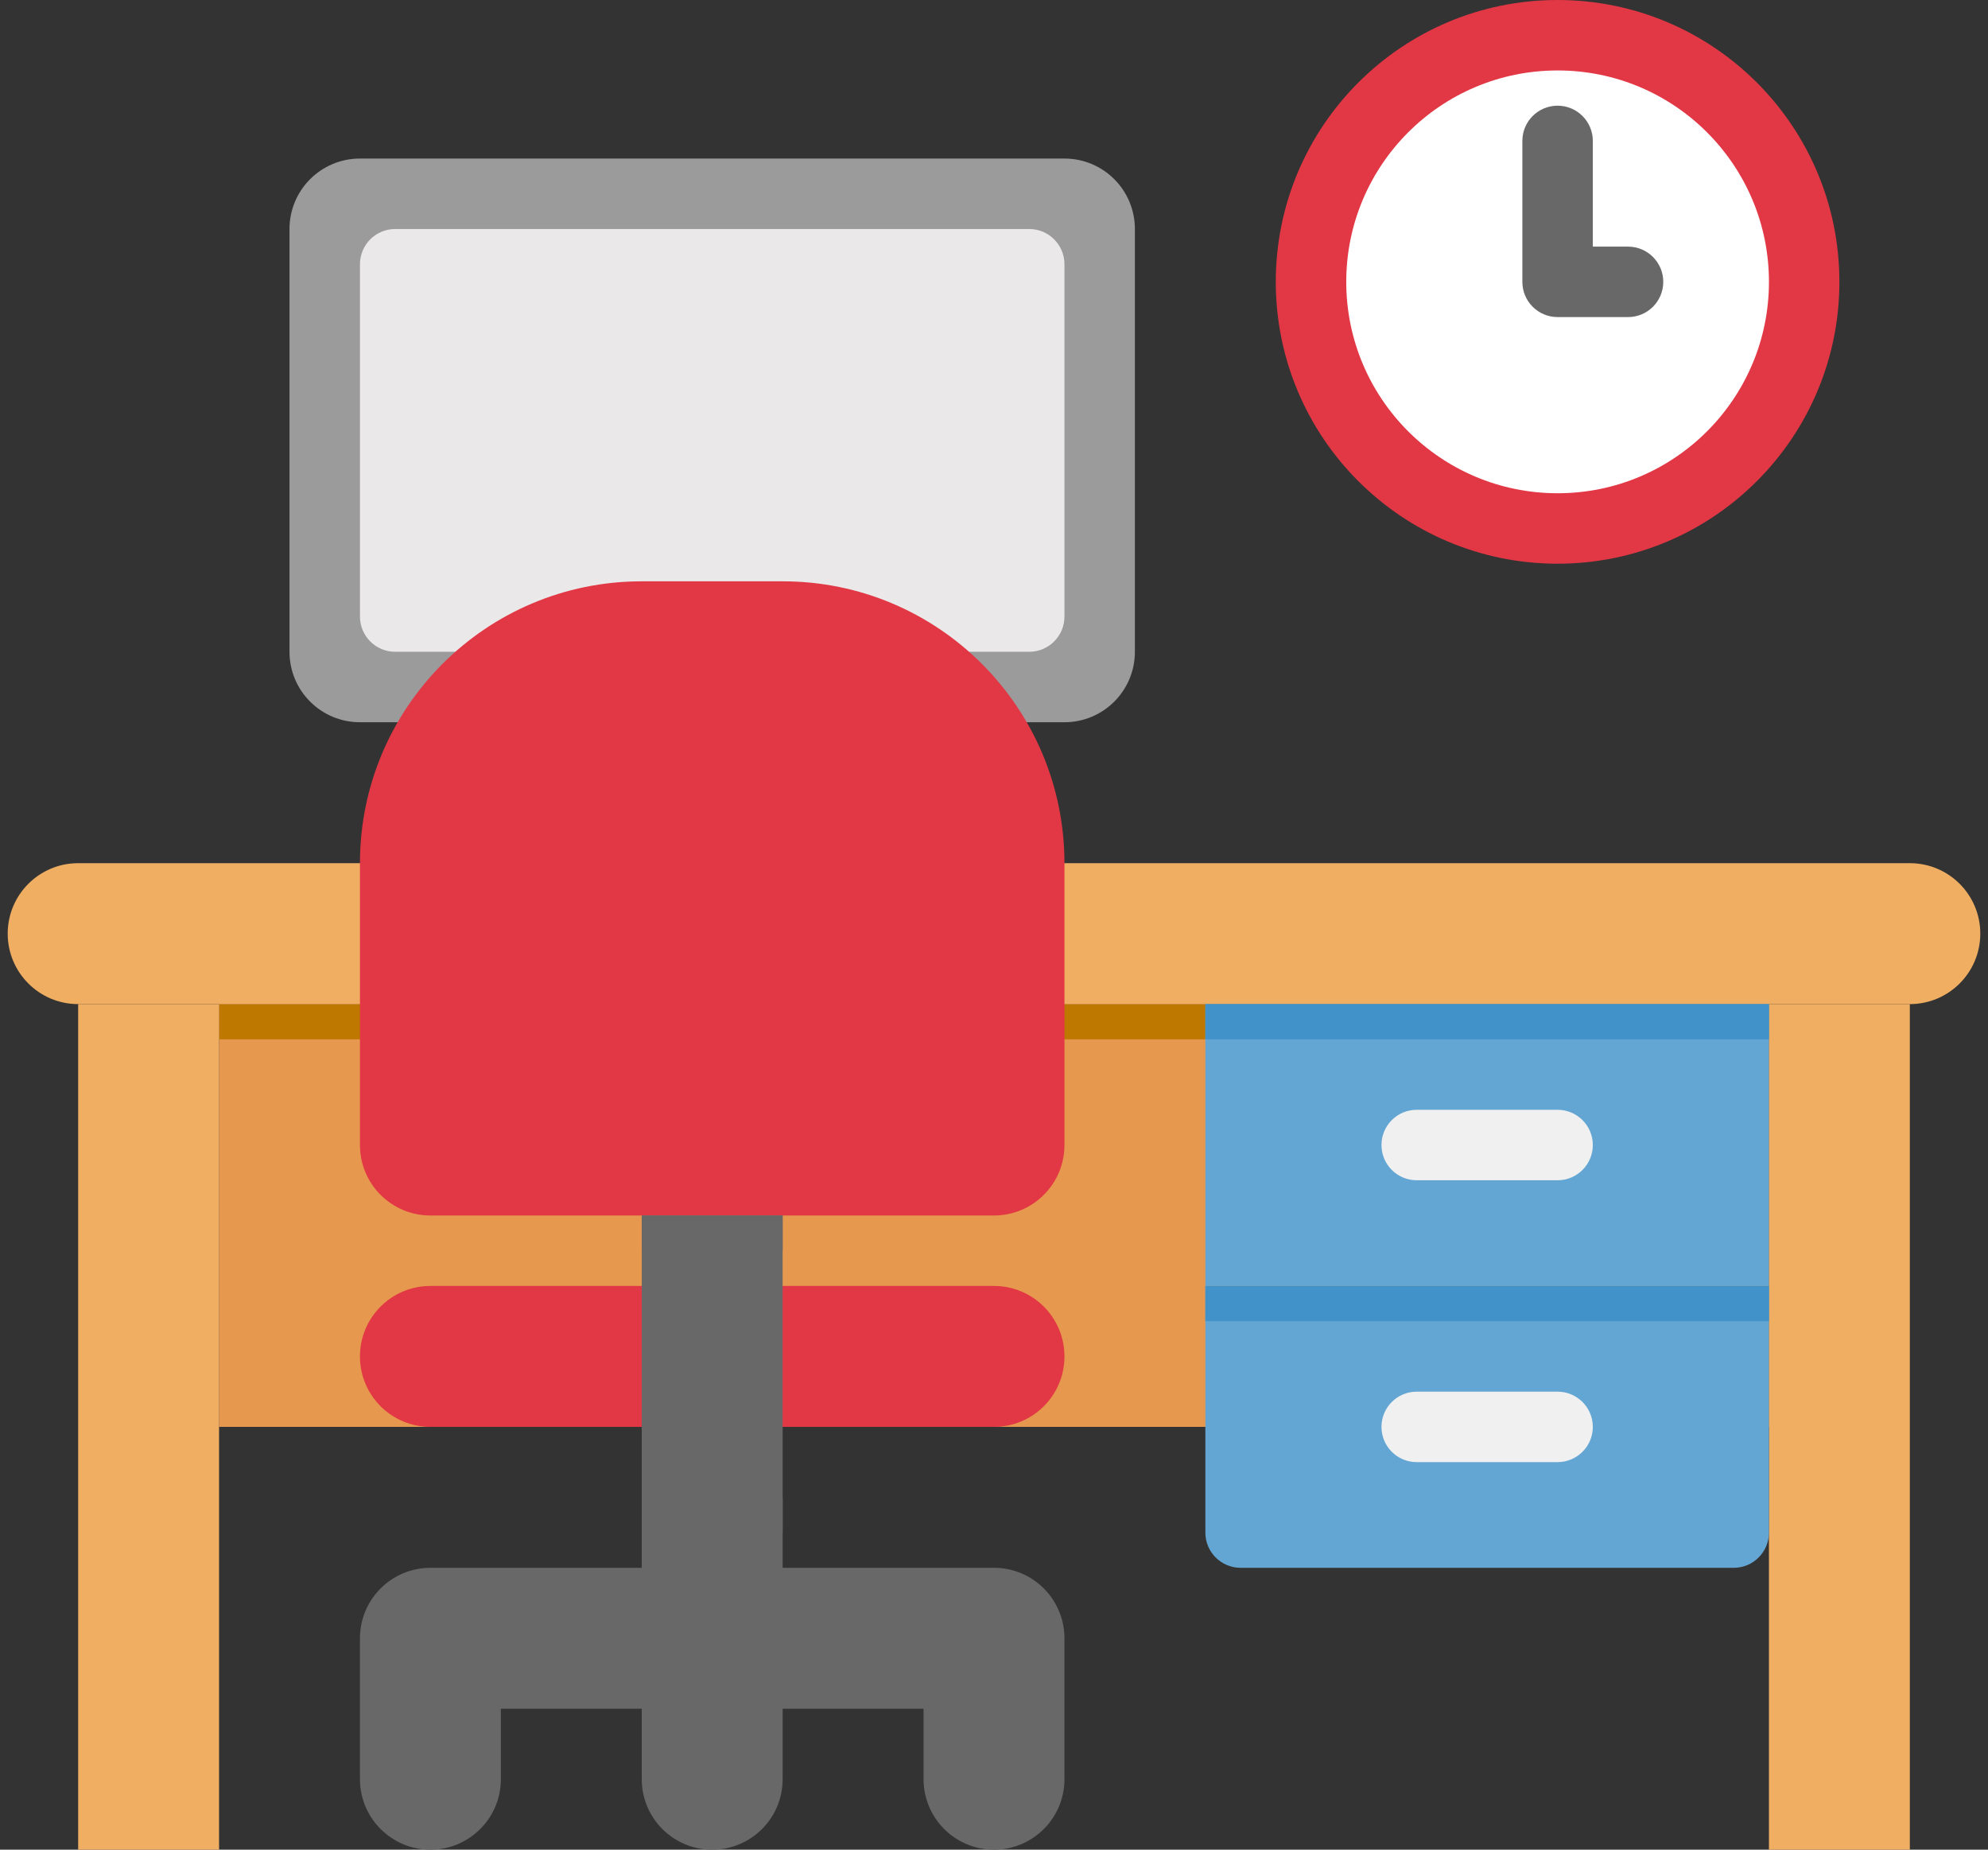
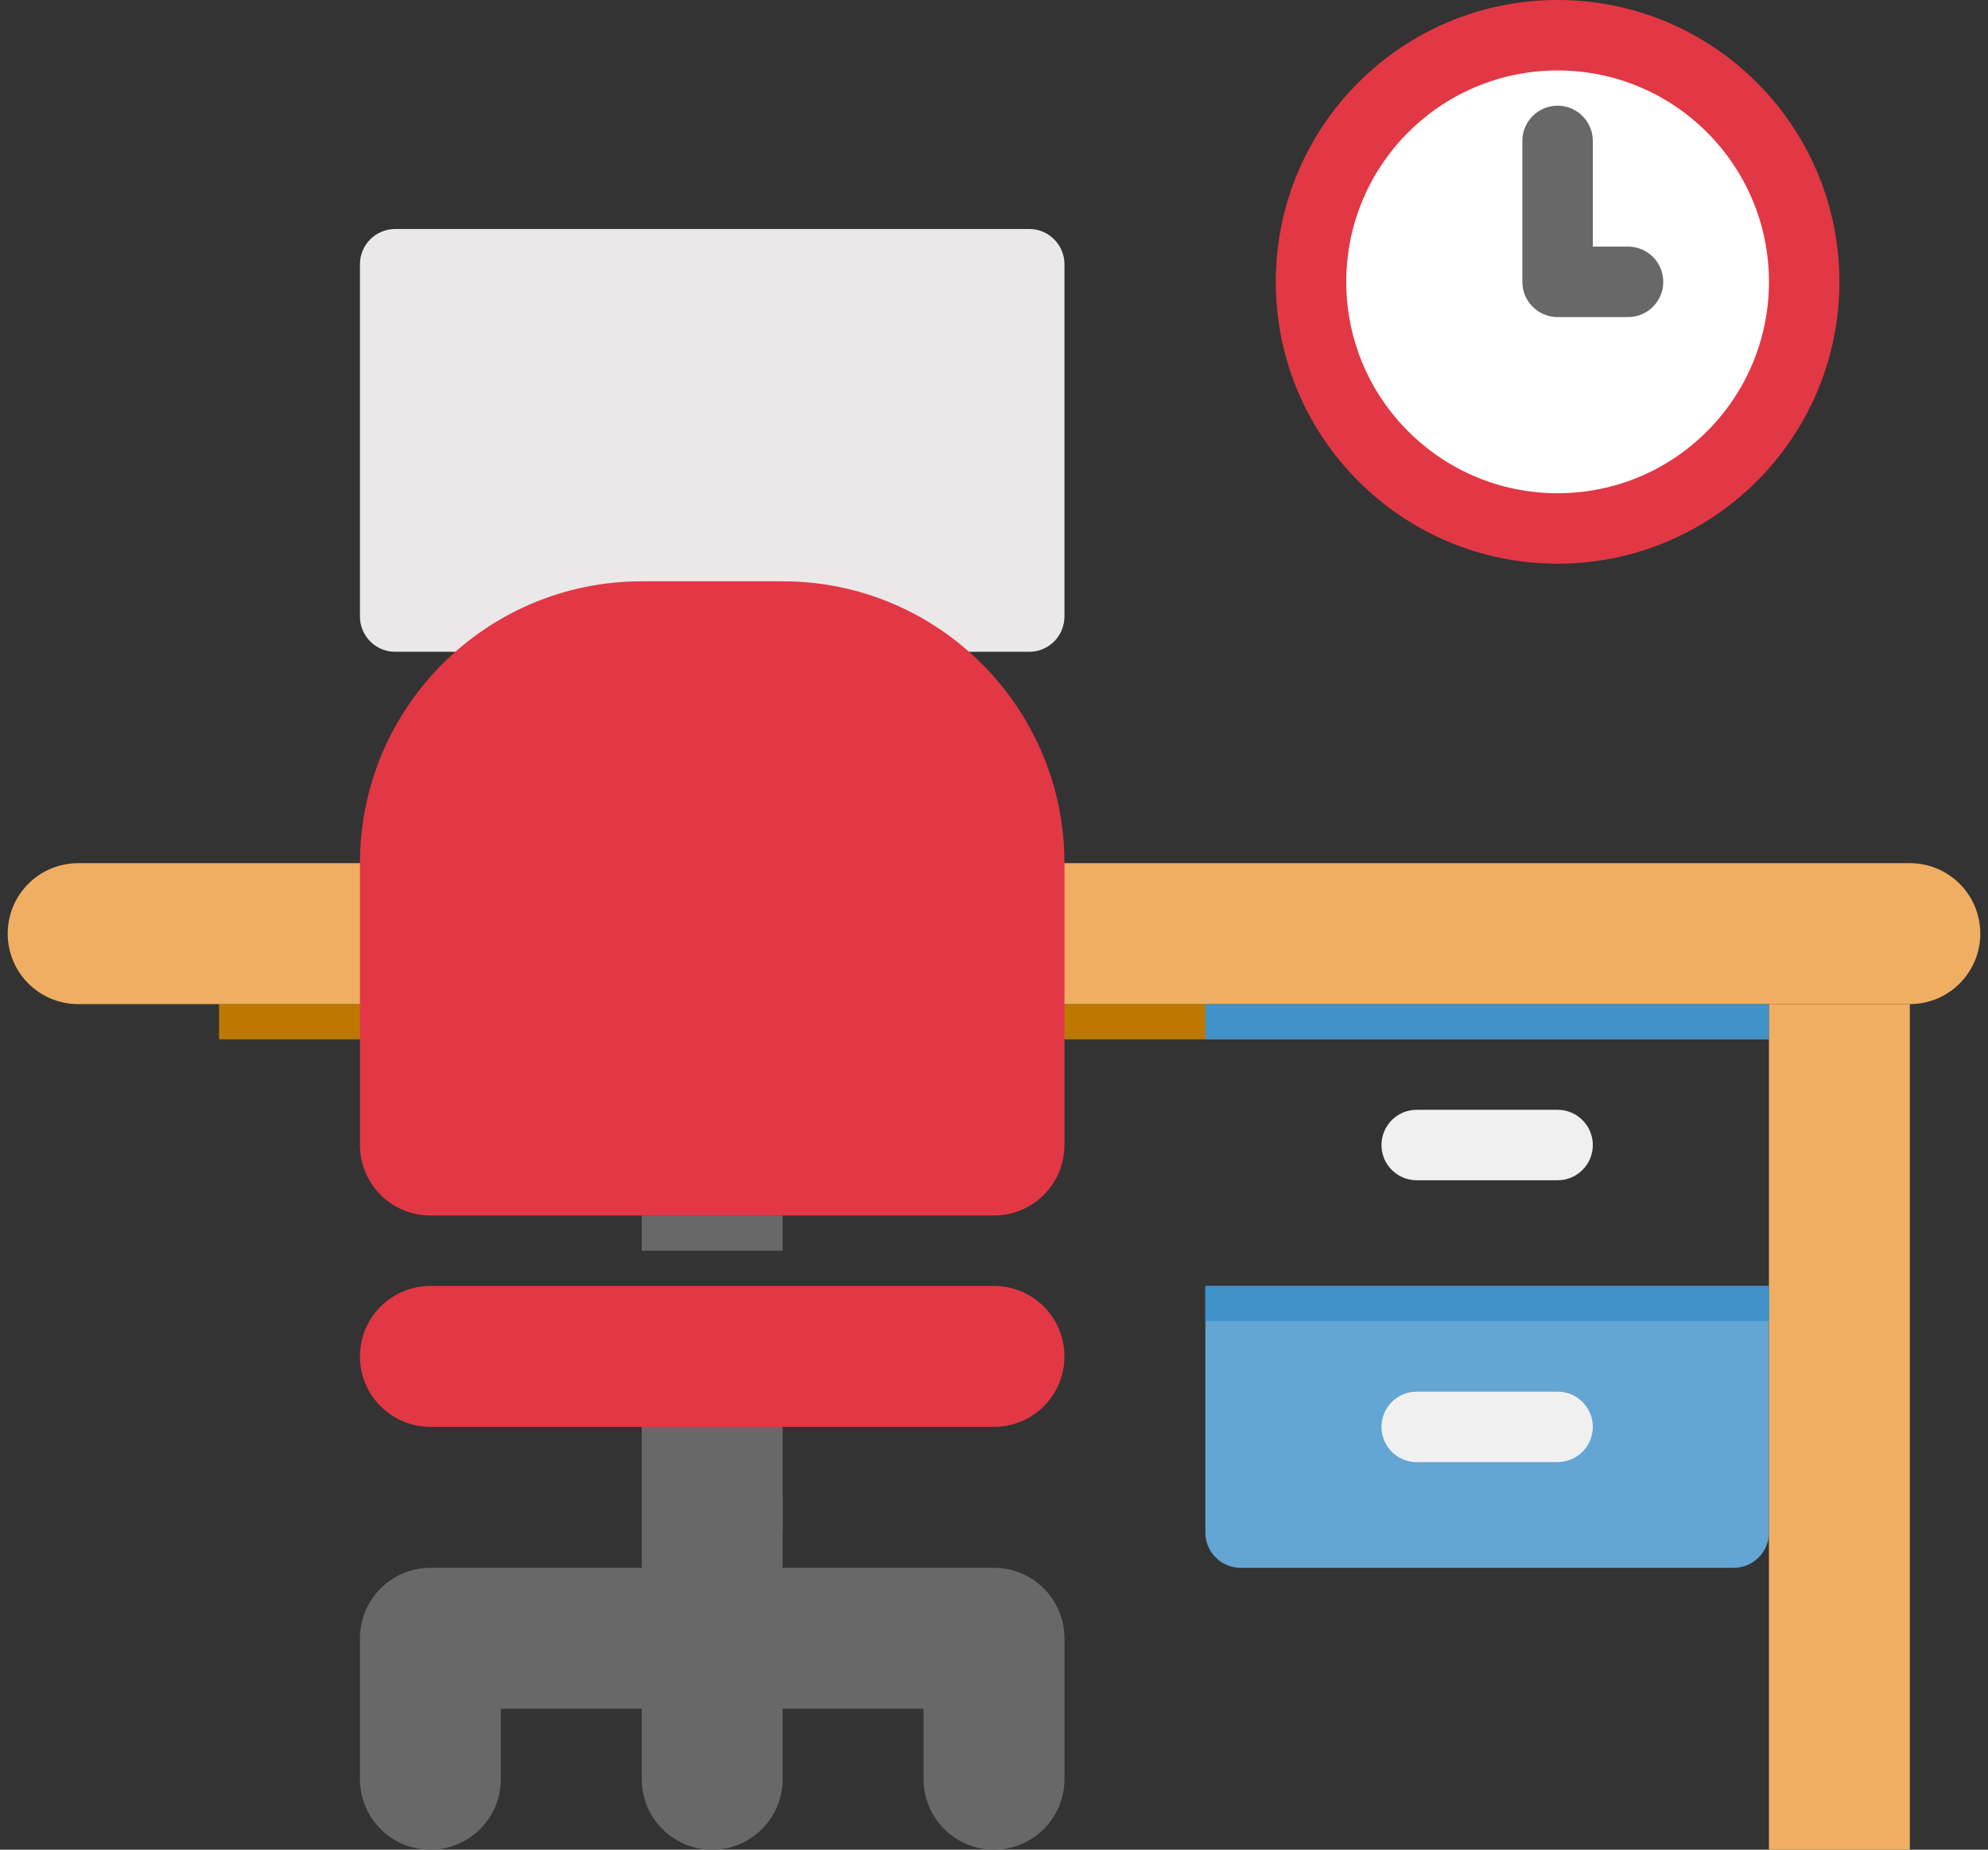
<svg xmlns="http://www.w3.org/2000/svg" width="129" height="120" viewBox="0 0 129 120" fill="none">
  <rect x="0" y="0" width="129" height="120" fill="#333333" stroke="none" />
  <g clip-path="url(#clip0_3872_3732)">
-     <path d="M69.071 46.857H23.357C20.831 46.857 18.785 44.812 18.785 42.286V14.857C18.785 12.332 20.831 10.286 23.357 10.286H69.071C71.597 10.286 73.642 12.332 73.642 14.857V42.286C73.642 44.812 71.597 46.857 69.071 46.857Z" fill="#9B9B9B" />
    <path d="M66.786 42.286H25.643C24.381 42.286 23.357 41.262 23.357 40V17.143C23.357 15.881 24.381 14.857 25.643 14.857H66.786C68.048 14.857 69.072 15.881 69.072 17.143V40C69.072 41.262 68.048 42.286 66.786 42.286Z" fill="#EAE8E8" />
    <path d="M64.5 120C61.977 120 59.929 117.952 59.929 115.429V110.857H32.5V115.429C32.5 117.952 30.452 120 27.929 120C25.405 120 23.357 117.952 23.357 115.429V106.286C23.357 103.762 25.405 101.714 27.929 101.714H64.5C67.024 101.714 69.072 103.762 69.072 106.286V115.429C69.072 117.952 67.024 120 64.5 120Z" fill="#686868" />
-     <path d="M14.215 65.143H114.786V92.571H14.215V65.143Z" fill="#E6994E" />
    <path d="M14.215 65.143H114.786V67.428H14.215V65.143Z" fill="#BE7800" />
    <path d="M64.5 92.571H27.929C25.403 92.571 23.357 90.526 23.357 88C23.357 85.474 25.403 83.428 27.929 83.428H64.5C67.026 83.428 69.072 85.474 69.072 88C69.072 90.526 67.026 92.571 64.5 92.571Z" fill="#E23744" />
    <path d="M123.929 56H5.071C2.546 56 0.5 58.046 0.5 60.571C0.5 63.097 2.546 65.143 5.071 65.143H123.929C126.454 65.143 128.5 63.097 128.5 60.571C128.5 58.046 126.454 56 123.929 56Z" fill="#F0AE62" />
    <path d="M64.5 78.857H27.929C25.403 78.857 23.357 76.811 23.357 74.286V56C23.357 45.902 31.545 37.714 41.643 37.714H50.786C60.884 37.714 69.072 45.902 69.072 56V74.286C69.072 76.811 67.026 78.857 64.5 78.857Z" fill="#E23744" />
-     <path d="M41.643 78.857H50.785V92.571H41.643V78.857Z" fill="#686868" />
    <path d="M41.643 78.857H50.785V81.143H41.643V78.857Z" fill="#686868" />
    <path d="M46.214 120C43.688 120 41.643 117.954 41.643 115.429V92.571H50.785V115.429C50.785 117.954 48.74 120 46.214 120Z" fill="#686868" />
-     <path d="M5.072 65.143H14.215V120H5.072V65.143Z" fill="#F0AE62" />
    <path d="M114.785 65.143H123.928V120H114.785V65.143Z" fill="#F0AE62" />
    <path d="M41.643 97.143H50.785V99.428H41.643V97.143Z" fill="#686868" />
-     <path d="M78.215 65.143H114.786V83.428H78.215V65.143Z" fill="#63A6D3" />
    <path d="M78.215 65.143H114.786V67.428H78.215V65.143Z" fill="#4092C9" />
    <path d="M112.501 101.714H80.501C79.239 101.714 78.215 100.69 78.215 99.428V83.428H114.786V99.428C114.786 100.69 113.762 101.714 112.501 101.714Z" fill="#63A6D3" />
    <path d="M78.215 83.428H114.786V85.714H78.215V83.428Z" fill="#4092C9" />
    <path d="M101.071 76.571H91.928C90.664 76.571 89.643 75.547 89.643 74.286C89.643 73.024 90.664 72 91.928 72H101.071C102.335 72 103.357 73.024 103.357 74.286C103.357 75.547 102.335 76.571 101.071 76.571Z" fill="#F0F0F0" />
    <path d="M101.071 94.857H91.928C90.664 94.857 89.643 93.833 89.643 92.571C89.643 91.31 90.664 90.286 91.928 90.286H101.071C102.335 90.286 103.357 91.31 103.357 92.571C103.357 93.833 102.335 94.857 101.071 94.857Z" fill="#F0F0F0" />
    <path d="M101.071 36.571C111.17 36.571 119.357 28.385 119.357 18.286C119.357 8.187 111.17 0 101.071 0C90.972 0 82.785 8.187 82.785 18.286C82.785 28.385 90.972 36.571 101.071 36.571Z" fill="#E23744" />
    <path d="M101.072 32C108.646 32 114.786 25.86 114.786 18.286C114.786 10.711 108.646 4.571 101.072 4.571C93.498 4.571 87.357 10.711 87.357 18.286C87.357 25.86 93.498 32 101.072 32Z" fill="white" />
    <path d="M105.642 20.571H101.071C99.807 20.571 98.785 19.547 98.785 18.286V9.143C98.785 7.881 99.807 6.857 101.071 6.857C102.335 6.857 103.357 7.881 103.357 9.143V16H105.642C106.906 16 107.928 17.024 107.928 18.286C107.928 19.547 106.906 20.571 105.642 20.571Z" fill="#686868" />
  </g>
  <defs>
    <clipPath id="clip0_3872_3732">
      <rect width="129" height="120" fill="white" />
    </clipPath>
  </defs>
</svg>